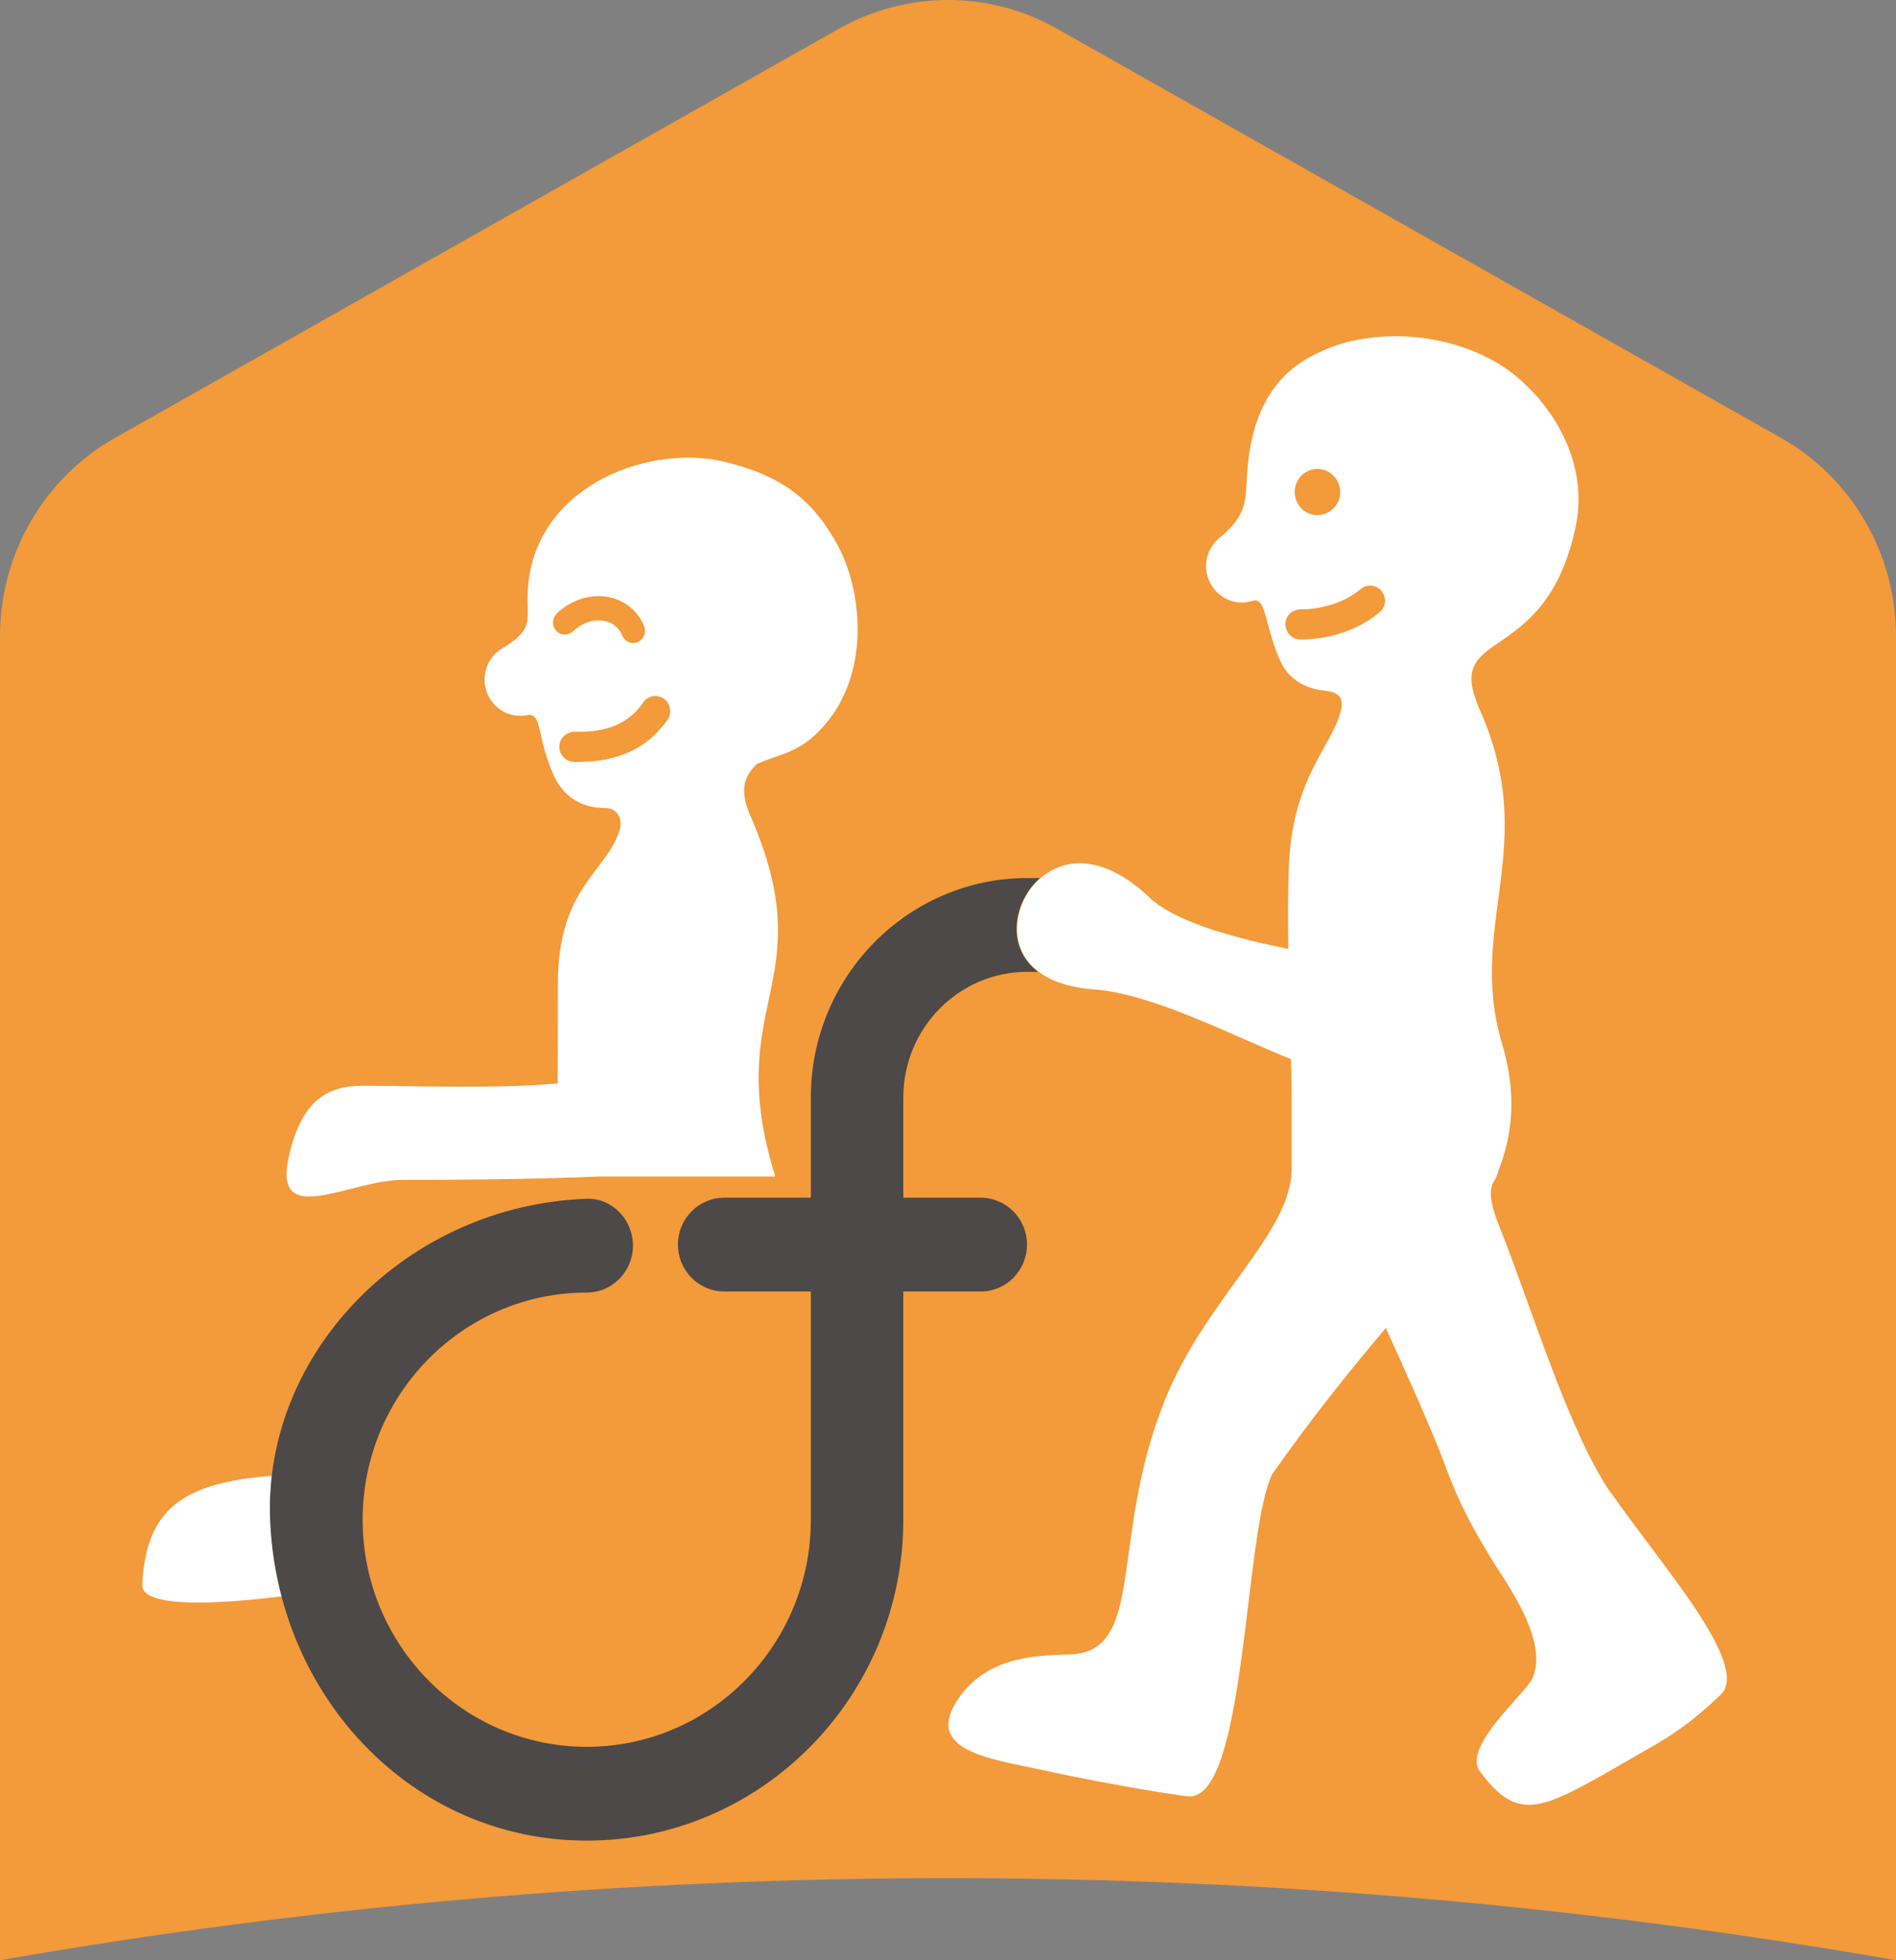
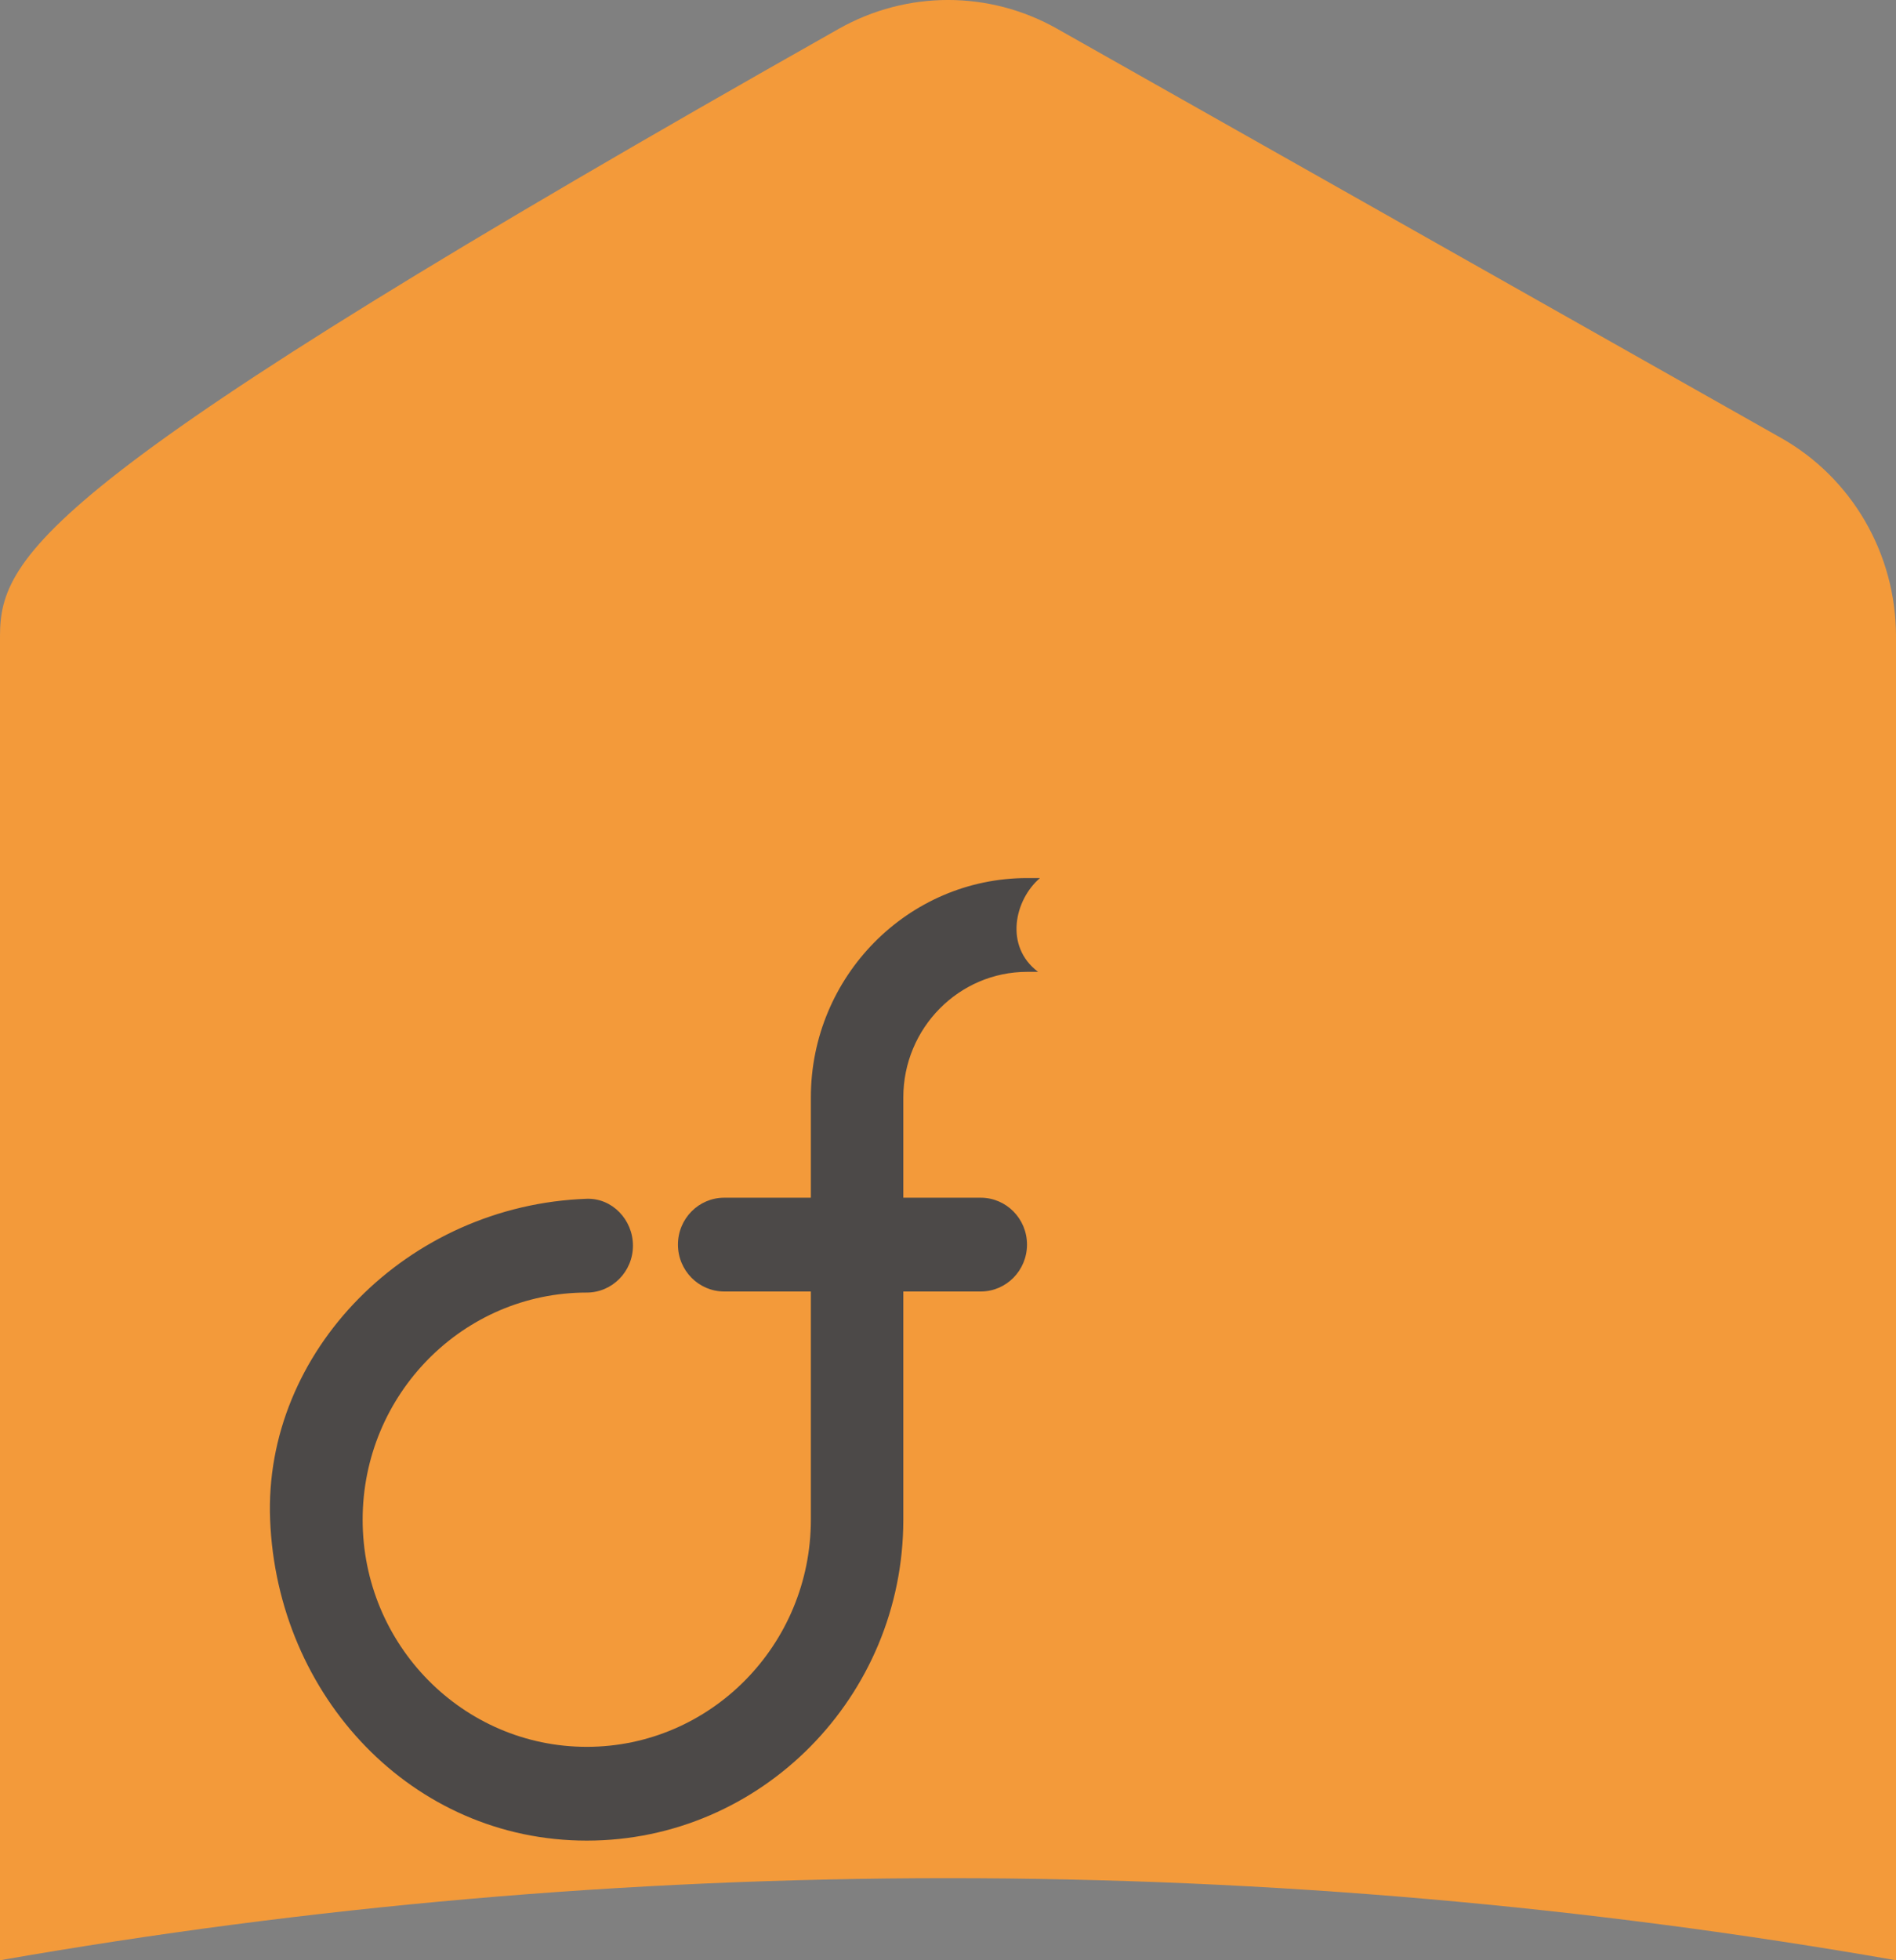
<svg xmlns="http://www.w3.org/2000/svg" width="30" height="31" viewBox="0 0 30 31" fill="none">
  <rect x="0" y="0" width="30" height="31" fill="#808080" stroke="none" />
-   <path d="M14.998 29.702C20.114 29.702 25.123 30.148 30 31V10.062C30 8.761 29.305 7.56 28.182 6.926L16.727 0.455C15.654 -0.152 14.349 -0.152 13.273 0.455L1.818 6.926C0.695 7.56 0 8.761 0 10.062V31C4.874 30.148 9.886 29.702 15.002 29.702" fill="#F39A3A" />
-   <path d="M4.278 24.03C4.268 23.798 4.278 23.567 4.304 23.339C2.871 23.449 2.308 23.882 2.251 25.063C2.232 25.482 3.784 25.331 4.46 25.244C4.357 24.855 4.294 24.446 4.278 24.026" fill="white" />
-   <path d="M11.999 12.075C12.224 11.957 12.578 11.931 12.916 11.605C13.816 10.74 13.641 9.341 13.26 8.633C12.879 7.929 12.399 7.53 11.472 7.305C10.194 6.993 8.274 7.768 8.35 9.566C8.347 9.831 8.406 9.988 7.93 10.263C7.804 10.344 7.711 10.475 7.678 10.636C7.618 10.948 7.817 11.25 8.125 11.31C8.198 11.323 8.271 11.323 8.337 11.31C8.337 11.31 8.337 11.31 8.34 11.31C8.588 11.266 8.479 11.635 8.767 12.273C8.91 12.581 9.181 12.779 9.578 12.779C9.78 12.779 9.857 12.964 9.8 13.142C9.588 13.799 8.827 14.037 8.827 15.563C8.827 16.056 8.827 16.687 8.824 17.133C7.84 17.224 6.479 17.17 5.744 17.17C5.198 17.17 4.761 17.381 4.562 18.331C4.334 19.431 5.552 18.659 6.36 18.659C7.168 18.659 8.357 18.653 9.476 18.606H12.267C11.403 15.825 13.042 15.58 11.87 12.893C11.688 12.474 11.784 12.259 11.995 12.065M8.807 9.703C9.045 9.479 9.36 9.385 9.645 9.445C9.893 9.499 10.092 9.663 10.191 9.901C10.231 9.998 10.188 10.109 10.092 10.153C10.068 10.163 10.042 10.169 10.019 10.169C9.946 10.169 9.876 10.126 9.847 10.052C9.797 9.931 9.698 9.848 9.568 9.821C9.403 9.784 9.214 9.848 9.065 9.985C8.989 10.056 8.87 10.052 8.8 9.975C8.731 9.898 8.734 9.777 8.81 9.707M10.562 11.38C10.261 11.823 9.79 12.048 9.158 12.048C9.131 12.048 9.105 12.048 9.078 12.048C8.949 12.045 8.847 11.934 8.85 11.803C8.853 11.672 8.963 11.572 9.092 11.572C9.608 11.585 9.949 11.441 10.174 11.112C10.247 11.001 10.393 10.975 10.502 11.048C10.608 11.122 10.638 11.27 10.565 11.38" fill="white" />
-   <path d="M25.484 23.604C24.828 22.654 24.223 20.648 23.733 19.418C23.55 18.958 23.574 18.817 23.627 18.703C23.627 18.7 23.63 18.696 23.633 18.693C23.66 18.643 23.689 18.596 23.706 18.522C23.931 17.958 24.007 17.308 23.766 16.503C23.199 14.607 24.401 13.349 23.381 11.152C23.381 11.152 23.381 11.152 23.385 11.152C22.868 9.908 24.454 10.565 24.931 8.331C25.12 7.449 24.706 6.574 24.037 5.99C23.209 5.272 21.835 5.138 20.935 5.544C20.564 5.708 19.816 6.087 19.733 7.499C19.733 7.513 19.733 7.526 19.73 7.54C19.73 7.543 19.73 7.546 19.73 7.55C19.706 7.875 19.746 8.14 19.302 8.502C19.302 8.502 19.299 8.502 19.296 8.506C19.183 8.596 19.107 8.731 19.087 8.885C19.051 9.2 19.273 9.485 19.581 9.525C19.667 9.536 19.75 9.525 19.826 9.499C19.826 9.499 19.826 9.499 19.829 9.499C20.041 9.438 20.018 9.951 20.269 10.475C20.385 10.716 20.617 10.887 20.955 10.921C21.21 10.948 21.263 11.052 21.213 11.25C21.067 11.82 20.435 12.313 20.392 13.745C20.378 14.175 20.378 14.594 20.385 15.007C19.581 14.842 18.617 14.597 18.193 14.198C17.574 13.608 16.962 13.5 16.502 13.856C15.925 14.295 15.77 15.537 17.313 15.647C18.223 15.714 19.445 16.352 20.428 16.751C20.435 16.992 20.438 17.227 20.438 17.452C20.438 18.002 20.438 18.22 20.438 18.482C20.438 19.505 19.087 20.514 18.432 22.141C17.538 24.358 18.15 26.143 16.905 26.166C16.319 26.177 15.574 26.223 15.137 26.904C14.608 27.74 15.8 27.827 16.71 28.038C16.71 28.038 17.829 28.276 18.779 28.407C19.73 28.538 19.673 24.214 20.134 23.305C20.839 22.309 21.422 21.601 21.928 21.001C22.236 21.678 22.69 22.688 22.878 23.204C23.097 23.812 23.385 24.328 23.789 24.952C24.242 25.653 24.411 26.17 24.246 26.545C24.143 26.78 23.127 27.625 23.418 28.015C24.034 28.84 24.385 28.635 25.788 27.823C26.249 27.558 26.639 27.367 27.229 26.797C27.709 26.331 26.255 24.714 25.491 23.607M20.488 7.738C20.511 7.54 20.69 7.395 20.888 7.419C21.084 7.442 21.226 7.624 21.203 7.825C21.18 8.023 21.001 8.167 20.802 8.144C20.607 8.12 20.465 7.939 20.488 7.738ZM21.832 9.68C21.458 10.002 20.945 10.113 20.604 10.113C20.59 10.113 20.581 10.113 20.571 10.113C20.442 10.113 20.339 9.998 20.339 9.868C20.339 9.737 20.451 9.636 20.581 9.636C20.852 9.643 21.263 9.546 21.527 9.318C21.627 9.234 21.776 9.244 21.858 9.344C21.941 9.445 21.931 9.596 21.832 9.68Z" fill="white" />
+   <path d="M14.998 29.702C20.114 29.702 25.123 30.148 30 31V10.062C30 8.761 29.305 7.56 28.182 6.926L16.727 0.455C15.654 -0.152 14.349 -0.152 13.273 0.455C0.695 7.56 0 8.761 0 10.062V31C4.874 30.148 9.886 29.702 15.002 29.702" fill="#F39A3A" />
  <path d="M16.25 19.682C16.25 19.273 15.922 18.941 15.518 18.941H14.293V17.355C14.293 16.258 15.174 15.369 16.253 15.369H16.425C15.886 14.963 16.055 14.228 16.455 13.886H16.253C14.366 13.886 12.83 15.443 12.83 17.355V18.941H11.459C11.055 18.941 10.727 19.273 10.727 19.682C10.727 20.092 11.055 20.424 11.459 20.424H12.83V24.033C12.83 26.015 11.241 27.625 9.284 27.625C7.327 27.625 5.738 26.015 5.738 24.033C5.738 22.051 7.327 20.441 9.284 20.441C9.688 20.441 10.015 20.108 10.015 19.699C10.015 19.29 9.688 18.945 9.284 18.958C6.446 19.058 4.168 21.376 4.274 24.033C4.384 26.827 6.522 29.108 9.284 29.108C12.045 29.108 14.293 26.831 14.293 24.033V20.424H15.518C15.922 20.424 16.25 20.092 16.25 19.682Z" fill="#4C4948" />
</svg>